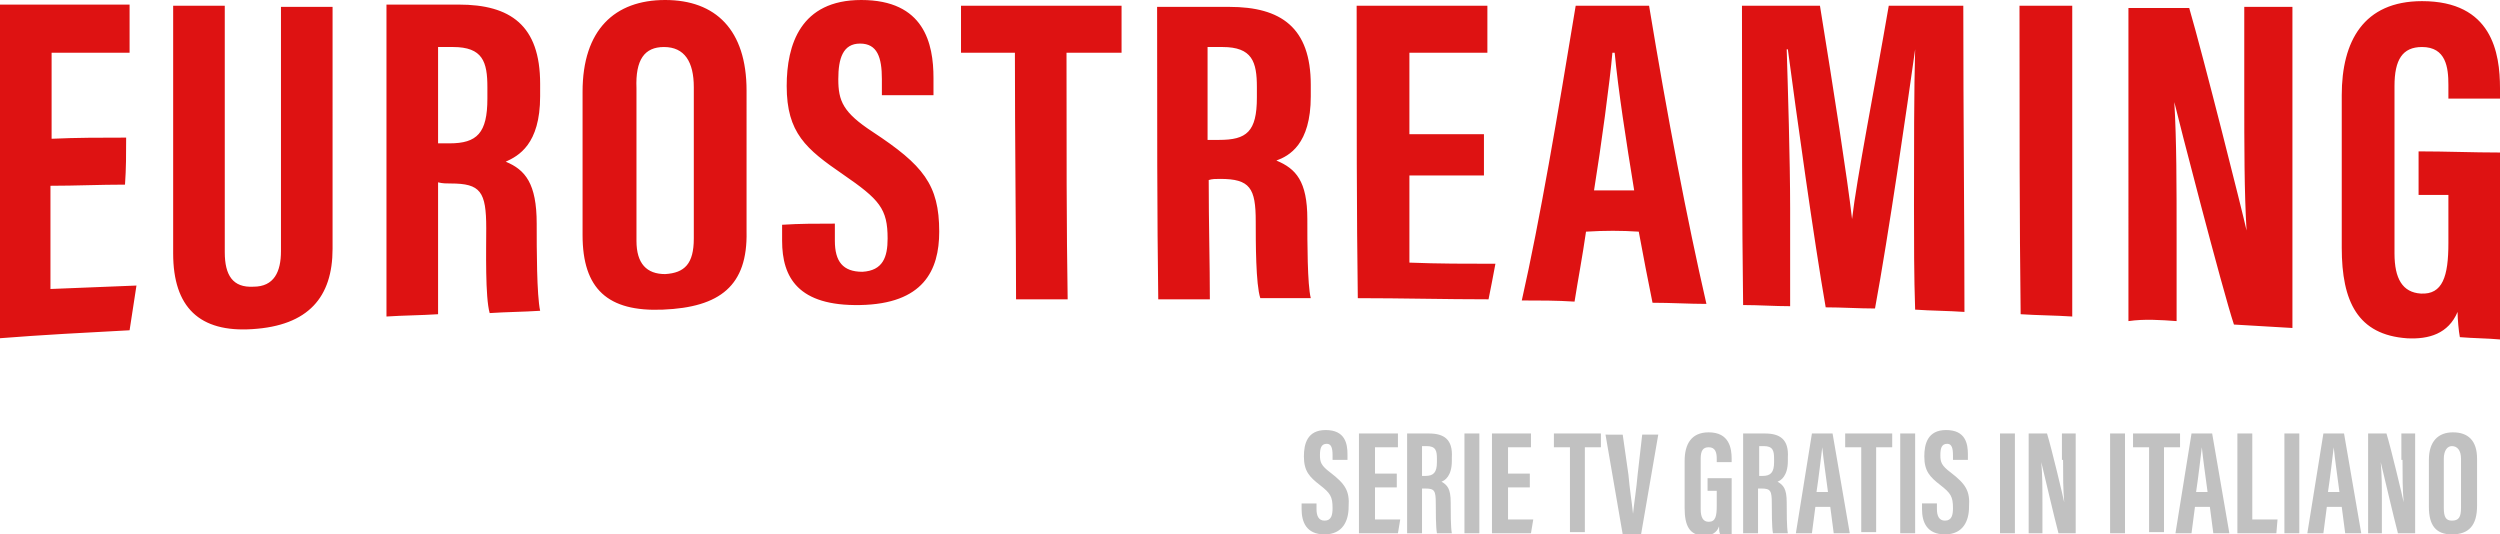
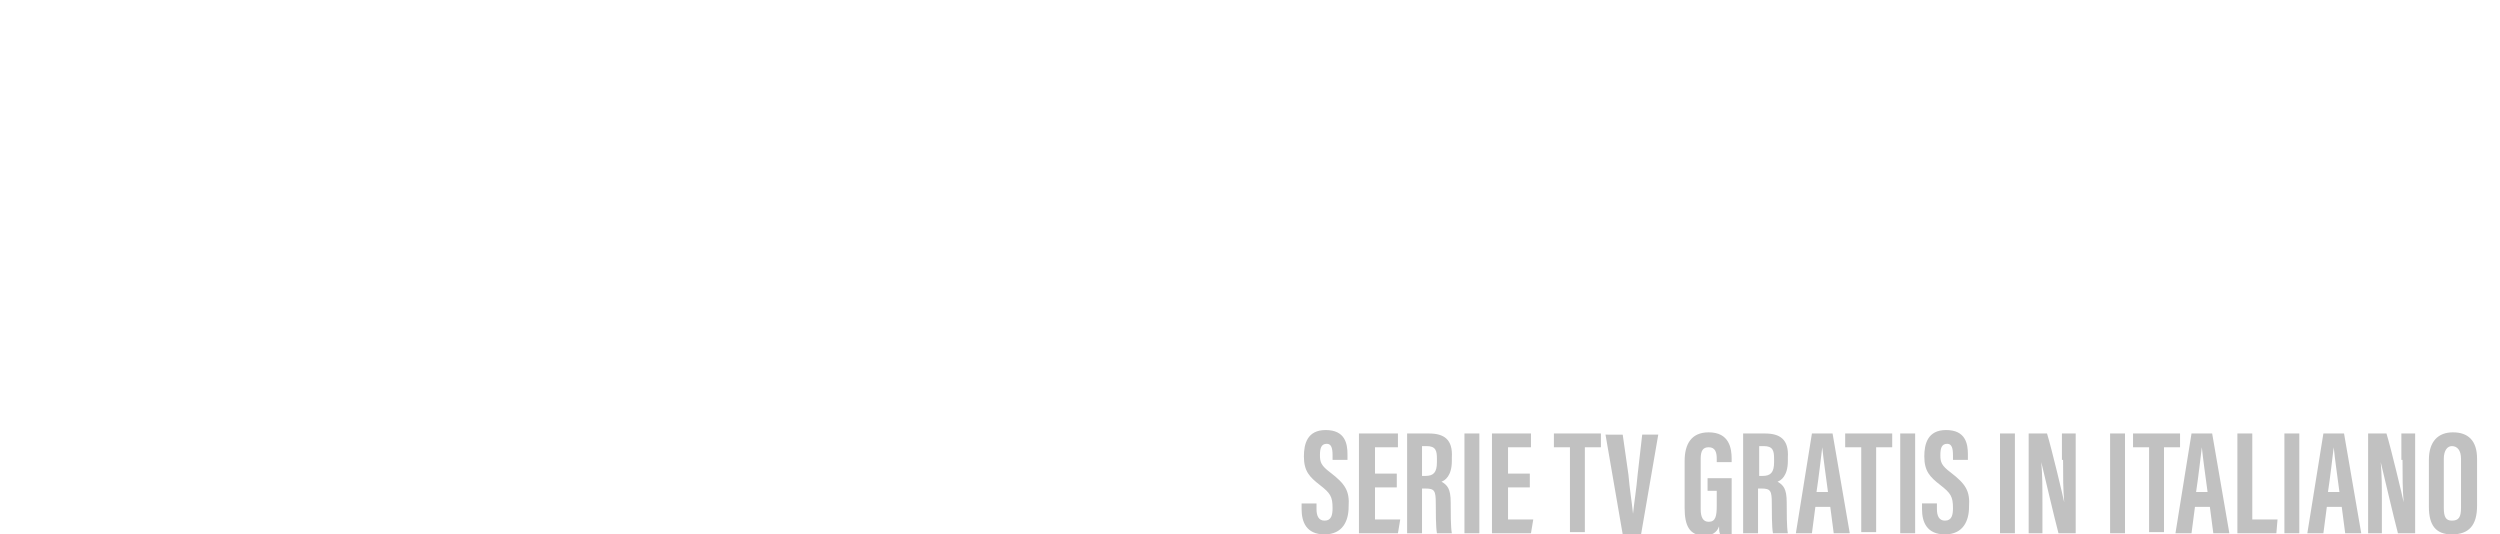
<svg xmlns="http://www.w3.org/2000/svg" width="218" height="46.6" viewBox="0 0 218 46.6" xml:space="preserve">
  <style>.st1{fill:#de1212}</style>
  <path d="M116 41.2c-.8-.6-.9-.9-.9-1.5s.1-1 .6-1c.4 0 .5.4.5 1v.4h1.3v-.5c0-.9-.2-2.1-1.9-2.1-1.6 0-1.9 1.2-1.9 2.3 0 1.3.5 1.8 1.4 2.5.9.7 1.1 1 1.1 2 0 .6-.1 1.1-.7 1.1-.5 0-.7-.4-.7-1v-.5h-1.3v.5c0 1.1.4 2.2 2 2.2s2.1-1.2 2.1-2.4c.1-1.4-.3-2-1.6-3zm3.9 1.3h1.9v-1.2h-1.9V39h2v-1.2h-3.4v8.7h3.4l.2-1.2h-2.2v-2.8zm4.7-4.7h-1.9v8.7h1.3v-3.9h.3c.8 0 .9.2.9 1.3 0 .6 0 2.1.1 2.6h1.3c-.1-.5-.1-1.9-.1-2.7 0-1.2-.3-1.5-.8-1.8.3-.1.9-.5.9-1.8v-.3c.1-1.6-.7-2.1-2-2.1zm.7 2.5c0 .9-.3 1.2-1 1.2h-.3v-2.6h.4c.8 0 .9.4.9 1.1v.3zm2.4 6.2h1.3v-8.7h-1.3v8.7zm3.8-4h1.9v-1.2h-1.9V39h2v-1.2h-3.4v8.7h3.4l.2-1.2h-2.2v-2.8zm4-3.5h1.4v7.4h1.3V39h1.4v-1.2h-4.1V39zm7.3 2.4c-.1 1.2-.3 2.4-.4 3.4-.1-1-.3-2.2-.4-3.4l-.5-3.5H140l1.5 8.7h1.6l1.5-8.7h-1.4l-.4 3.5zm6.1 1.4h.8v1.3c0 .9-.1 1.4-.7 1.4-.5 0-.7-.4-.7-1.1V40c0-.7.2-1 .7-1 .6 0 .7.5.7 1v.3h1.3V40c0-.9-.2-2.3-2-2.3-1.5 0-2.1 1-2.1 2.5v4.1c0 1.5.4 2.4 1.7 2.4.6 0 1.1-.2 1.3-.8 0 .2 0 .5.1.7h1v-4.9h-2.1v1.1zm5-5H152v8.7h1.3v-3.9h.3c.8 0 .9.2.9 1.3 0 .6 0 2.1.1 2.6h1.3c-.1-.5-.1-1.9-.1-2.7 0-1.2-.3-1.5-.8-1.8.3-.1.9-.5.9-1.8v-.3c.1-1.6-.7-2.1-2-2.1zm.8 2.5c0 .9-.3 1.2-1 1.2h-.3v-2.6h.4c.8 0 .9.4.9 1.1v.3zm3.3-2.5-1.4 8.7h1.4l.3-2.3h1.3l.3 2.3h1.4l-1.5-8.7H158zm.4 5.1c.2-1.3.4-3.1.5-3.9.1 1 .3 2.4.5 3.9h-1zm2.5-3.9h1.4v7.4h1.3V39h1.4v-1.2h-4.1V39zm4.8 7.5h1.3v-8.7h-1.3v8.7zm4.4-5.3c-.8-.6-.9-.9-.9-1.5s.1-1 .6-1c.4 0 .5.4.5 1v.4h1.3v-.5c0-.9-.2-2.1-1.9-2.1-1.6 0-1.9 1.2-1.9 2.3 0 1.3.5 1.8 1.4 2.5.9.7 1.1 1 1.1 2 0 .6-.1 1.1-.7 1.1-.5 0-.7-.4-.7-1v-.5h-1.3v.5c0 1.1.4 2.2 2 2.2s2.1-1.2 2.1-2.4c.1-1.4-.3-2-1.6-3zm4.3 5.3h1.3v-8.7h-1.3v8.7zm5.5-6.4c0 1.4 0 2.6.1 3.7-.1-.5-1.1-4.7-1.5-6h-1.6v8.7h1.2v-2.4c0-1.6 0-2.7-.1-3.8.1.4 1.2 5.1 1.5 6.2h1.5v-8.7h-1.2v2.3zm4.1 6.4h1.3v-8.7H184v8.7zm6.1-8.7H186V39h1.4v7.4h1.3V39h1.4v-1.2zm1 0-1.4 8.7h1.4l.3-2.3h1.3l.3 2.3h1.4l-1.5-8.7h-1.8zm.4 5.1c.2-1.3.4-3.1.5-3.9.1 1 .3 2.4.5 3.9h-1zm4.9-5.1h-1.3v8.7h3.4l.1-1.2h-2.2v-7.5zm2.8 8.7h1.3v-8.7h-1.3v8.7zm3.4-8.7-1.4 8.7h1.4l.3-2.3h1.3l.3 2.3h1.4l-1.5-8.7h-1.8zm.4 5.1c.2-1.3.4-3.1.5-3.9.1 1 .3 2.4.5 3.9h-1zm6.5-2.8c0 1.4 0 2.6.1 3.7-.1-.5-1.1-4.7-1.5-6h-1.6v8.7h1.2v-2.4c0-1.6 0-2.7-.1-3.8.1.4 1.2 5.1 1.5 6.2h1.5v-8.7h-1.2v2.3zm4.4-2.4c-1.3 0-2.1.8-2.1 2.4v4.1c0 1.6.6 2.4 2 2.4 1.5 0 2.2-.8 2.2-2.5V40c0-1.6-.8-2.3-2.1-2.3zm.7 6.6c0 .8-.2 1.1-.8 1.1-.5 0-.7-.3-.7-1.1V40c0-.7.3-1.1.7-1.1.5 0 .8.4.8 1.1v4.3z" fill="#c1c1c1" />
-   <path class="st1" d="M11 12c-2.2 0-4.3 0-6.5.1V4.6h6.8V.4H-.1v29.1c3.8-.3 7.6-.5 11.4-.7l.6-3.9-7.5.3v-9c2.2 0 4.3-.1 6.5-.1.1-1.4.1-2.7.1-4.1zM15.1.5v21.6c0 4.7 2.3 6.9 6.9 6.6 4.9-.3 7-2.8 7-7V.6h-4.5v21.3c0 1.8-.6 3.1-2.4 3.1-1.8.1-2.5-1-2.5-3V.5h-4.5zM39.3 16c2.6 0 3.1.7 3.1 3.9 0 1.9-.1 6 .3 7.4 1.5-.1 2.9-.1 4.4-.2-.3-1.4-.3-5.4-.3-7.6 0-3.5-1-4.7-2.7-5.4 1.1-.5 3-1.5 3-5.7V7.3c0-5.1-2.6-6.9-7.1-6.9h-6.3v27.2c1.5-.1 3-.1 4.5-.2V15.9c.4.1.7.1 1.1.1zM38.2 4.1h1.3c2.6 0 3 1.3 3 3.5v1c0 3-.9 3.9-3.3 3.9h-1V4.1zM58 0c-4.4 0-7.2 2.6-7.2 8v12.5c0 4.7 2.2 6.7 7 6.5 5-.2 7.4-2.1 7.3-6.8V7.9C65.1 2.6 62.4 0 58 0zm-.1 4.1c1.8 0 2.6 1.3 2.6 3.5v13.2c0 2.2-.8 3-2.5 3.1-1.6 0-2.5-.9-2.5-2.9V7.7c-.1-2.5.7-3.6 2.4-3.6zM68.2 19.6V21c0 3.2 1.4 5.7 6.8 5.6 5.5-.1 6.9-3 6.9-6.4 0-4.1-1.4-5.8-5.8-8.7-2.6-1.7-3-2.7-3-4.6 0-1.8.4-3.1 1.9-3.1s1.9 1.2 1.9 3.1v1.4h4.5V6.8c0-3-.8-6.8-6.3-6.8-5.3 0-6.5 3.9-6.5 7.5 0 4.1 1.7 5.5 4.9 7.7s3.9 3 3.9 5.6c0 1.6-.4 2.8-2.2 2.9-1.7 0-2.4-.9-2.4-2.7v-1.5c-1.6 0-3.1 0-4.6.1zM88.6 26.1h4.5c-.1-6-.1-13.4-.1-21.5h4.8V.5h-14v4.1h4.7c0 8 .1 15.4.1 21.5zM106.4 15.6c2.6 0 3.1.8 3.1 3.7 0 1.8 0 5.5.4 6.7h4.4c-.3-1.2-.3-4.9-.3-6.9 0-3.3-1-4.4-2.7-5.1 1.1-.4 3-1.4 3-5.6v-1c0-5-2.6-6.8-7.1-6.8h-6.3c0 9.7 0 18.5.1 25.5h4.5c0-3.1-.1-6.6-.1-10.4.3-.1.6-.1 1-.1zm-1.1-11.5h1.3c2.6 0 3 1.3 3 3.5v.9c0 3-.9 3.7-3.3 3.7h-1V4.1zM129.4 11.7h-6.5V4.6h6.8V.5h-11.4c0 9.7 0 18.5.1 25.5 3.8 0 7.6.1 11.4.1.2-1 .4-2 .6-3.1-2.5 0-5 0-7.5-.1v-7.6h6.5v-3.6zM142.9 20.2c.4 2.2.8 4.2 1.2 6.2 1.6 0 3.2.1 4.7.1-1.7-7.4-3.4-16.3-5-26h-6.4c-1.6 9.7-3.1 18.6-4.7 25.7 1.5 0 3.1 0 4.6.1.3-1.9.7-4 1-6.1 1.6-.1 3.1-.1 4.6 0zm-3.9-3.6c.6-3.7 1.4-9.6 1.6-12h.2c.3 3.2 1 7.7 1.7 12H139zM167 27c1.4.1 2.9.1 4.3.2 0-7.9-.1-17-.1-26.7h-6.5c-1.2 7-2.8 15.1-3.2 18.6-.4-3.5-1.6-11.2-2.8-18.6h-6.8c0 9.7 0 18.7.1 26.1 1.4 0 2.7.1 4.1.1v-8.5c0-4.3-.2-10.6-.3-13.9h.1c.7 5.3 2.3 16.8 3.3 22.5 1.4 0 2.9.1 4.3.1 1.2-6.5 2.8-17.6 3.5-22.6-.1 3.3-.1 9.2-.1 13.6 0 3.1 0 6.2.1 9.1zM176.1.5c0 9.7 0 18.9.1 26.9 1.5.1 3 .1 4.5.2V.5h-4.6zM189.8 28v-7.1c0-4.8 0-8.6-.2-12 .3 1.3 4.2 16.4 5.2 19.4l5.1.3V.6h-4.2v7.5c0 4.7 0 8.6.2 12-.3-1.4-3.8-15.3-5-19.4h-5.3V28c1.4-.2 2.8-.1 4.2 0zM218 13.3c-2.4 0-4.7-.1-7.1-.1V17h2.6v4.2c0 2.9-.5 4.5-2.4 4.4-1.6-.1-2.3-1.3-2.3-3.5V7.5c0-2.3.7-3.4 2.4-3.4 2.1 0 2.3 1.8 2.3 3.3v1.2h4.5v-.9c0-3.1-.7-7.6-6.8-7.6-5.1 0-7 3.5-7 8.2v13.3c0 4.7 1.4 7.6 5.7 7.9 1.9.1 3.6-.4 4.4-2.3 0 .6.1 1.7.2 2.2 1.2.1 2.4.1 3.5.2V13.3z" />
</svg>